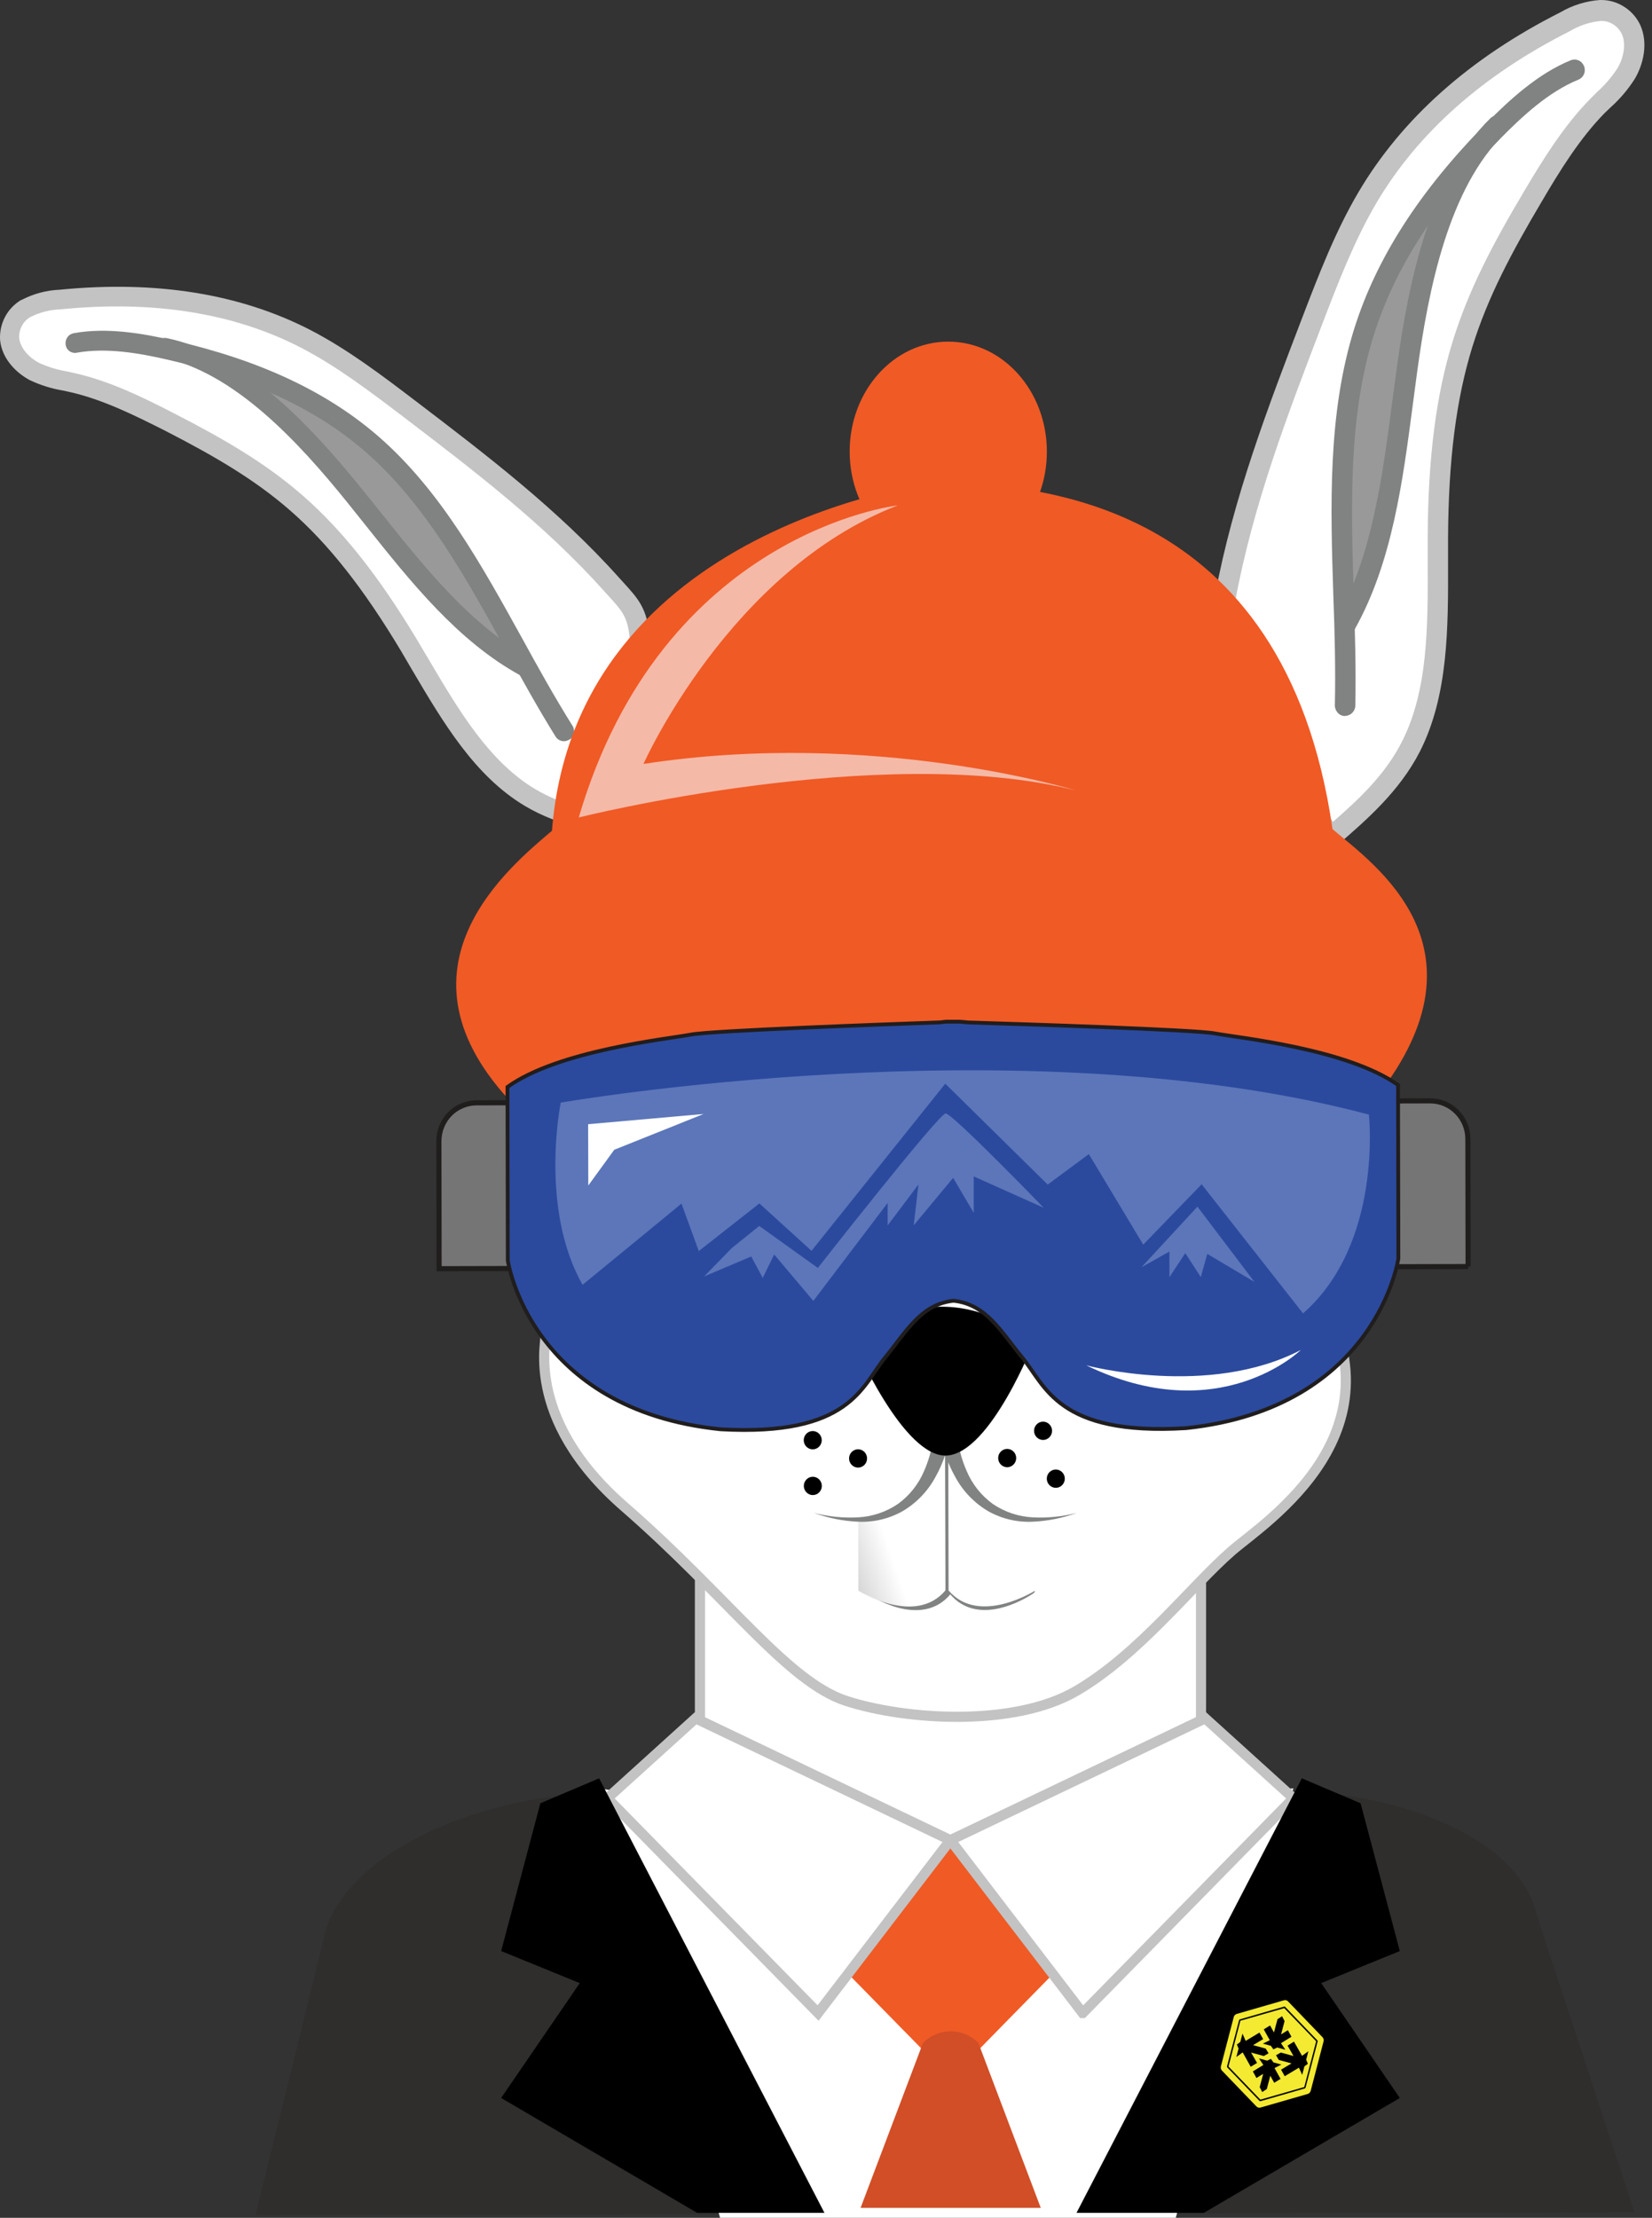
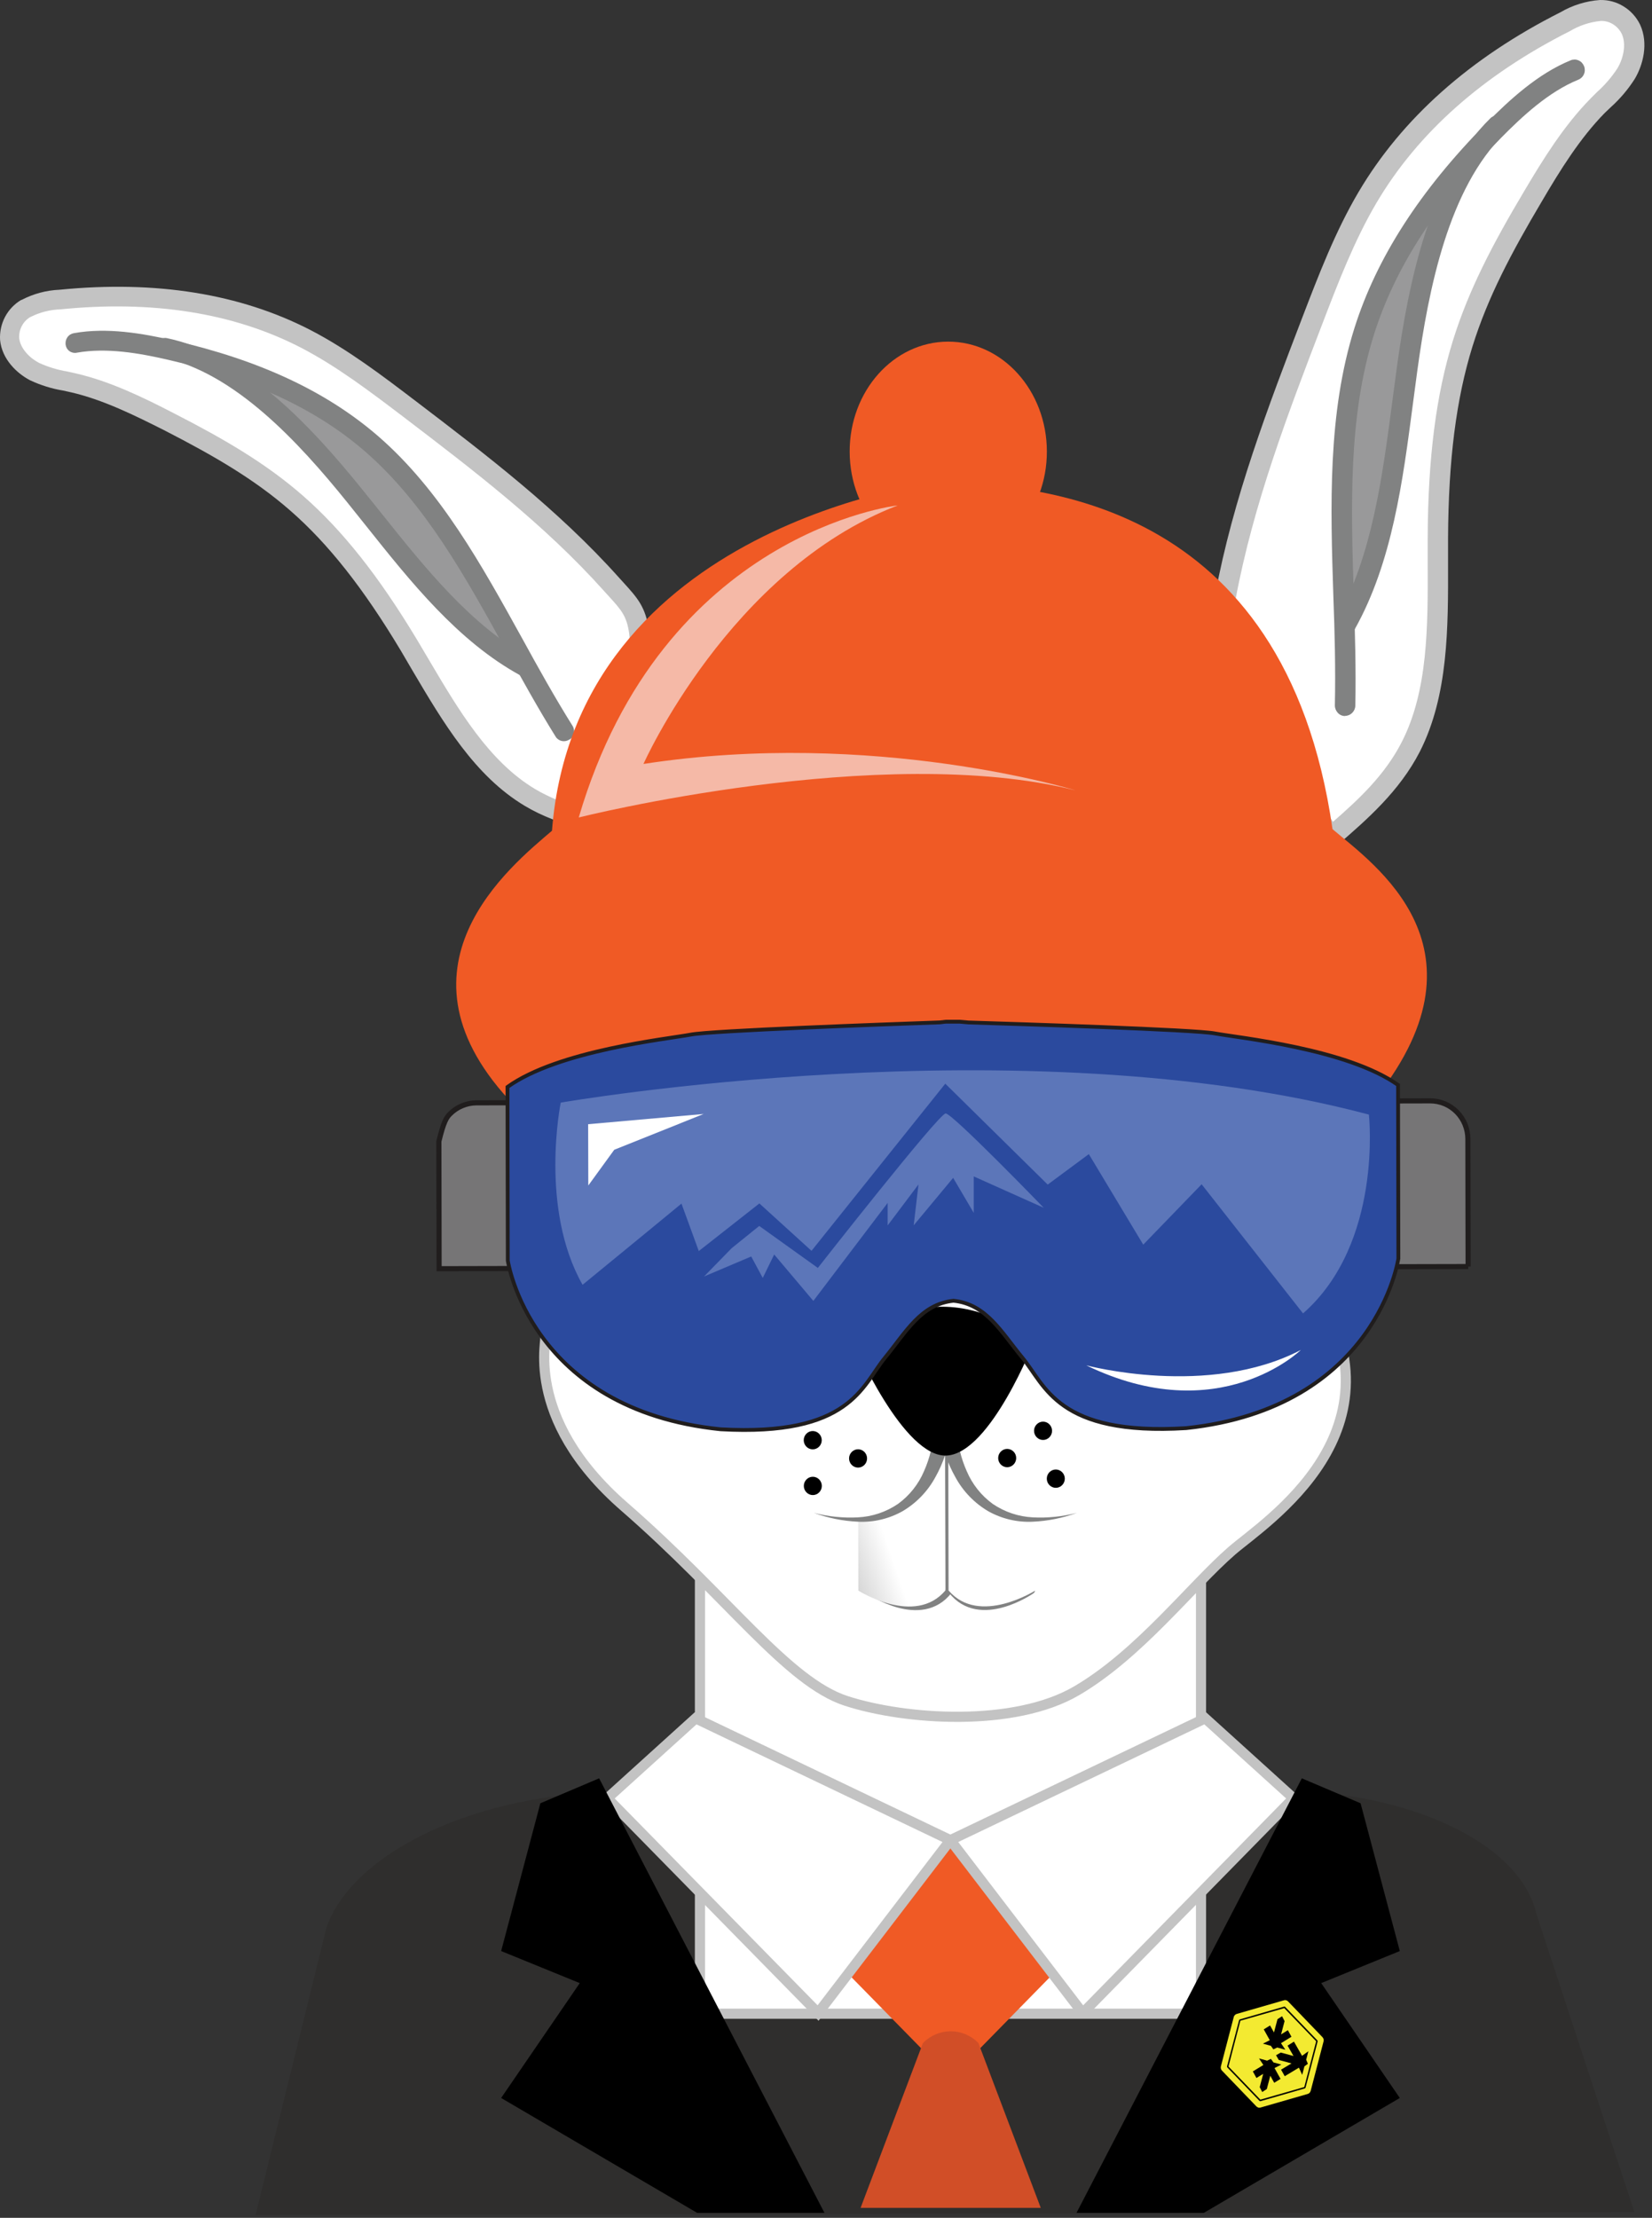
<svg xmlns="http://www.w3.org/2000/svg" width="149" height="200" viewBox="0 0 149 200" fill="none">
  <rect x="0" y="0" width="149" height="200" fill="#333333" stroke="none" />
  <path d="M147.414 199.491L23.052 199.738L29.446 173.824C31.848 166.941 43.233 161.614 55.932 161.593L115.146 161.476C126.778 161.455 137.062 166.074 138.569 172.571L147.414 199.491Z" fill="#2F2E2D" />
  <path d="M108.324 135.513H63.131V181.595H108.324V135.513Z" fill="white" stroke="#C3C3C3" stroke-width="0.915" />
  <path d="M120.061 75.466C122.745 73.139 125.498 70.71 127.233 67.365C130.055 61.872 129.662 54.975 129.69 48.54C129.717 42.593 130.186 36.556 131.934 30.974C133.427 26.184 135.802 21.868 138.273 17.69C140.008 14.765 141.825 11.888 144.11 9.534C145.087 8.68 145.954 7.703 146.691 6.622C147.372 5.459 147.716 3.869 147.124 2.63C146.87 2.107 146.471 1.673 145.975 1.37C145.479 1.068 144.915 0.923 144.344 0.937C143.236 1.033 142.162 1.377 141.198 1.942C134.281 5.431 127.687 10.477 123.364 17.786C121.327 21.235 119.854 25.089 118.381 28.916C115.298 36.983 112.152 45.146 110.534 53.853C110.121 56.083 109.771 57.143 110.597 59.167C111.422 61.074 112.345 62.932 113.37 64.735C115.359 68.459 117.603 72.045 120.074 75.459L120.061 75.466Z" fill="white" />
  <path d="M120.061 76.409H119.95C119.827 76.395 119.703 76.354 119.593 76.285C119.482 76.223 119.386 76.133 119.31 76.03C116.819 72.582 114.554 68.961 112.531 65.203L112.296 64.77C111.34 63.077 110.479 61.335 109.702 59.545C108.855 57.474 109.096 56.228 109.461 54.349L109.592 53.688C111.216 44.919 114.396 36.639 117.459 28.634C118.939 24.779 120.453 20.835 122.532 17.318C126.448 10.683 132.581 5.225 140.751 1.102C141.839 0.469 143.05 0.09 144.302 0.001H144.337C145.08 -0.013 145.817 0.186 146.45 0.586C147.09 0.978 147.599 1.549 147.93 2.231C148.701 3.917 148.192 5.858 147.448 7.111C146.849 8.054 146.119 8.914 145.294 9.657L144.736 10.188C142.492 12.473 140.696 15.377 139.065 18.158C136.311 22.804 134.191 26.803 132.808 31.243C131.342 35.964 130.64 41.45 130.605 48.519V50.756C130.619 56.634 130.633 62.719 128.059 67.784C126.214 71.371 123.268 73.924 120.666 76.175C120.494 76.333 120.281 76.416 120.054 76.416L120.061 76.409ZM144.351 1.893C143.38 1.99 142.444 2.3 141.604 2.802C133.758 6.76 127.88 11.97 124.149 18.296C122.153 21.682 120.666 25.55 119.235 29.288C116.179 37.258 113.04 45.449 111.436 54.074L111.305 54.748C110.961 56.496 110.796 57.302 111.443 58.85C112.187 60.571 113.019 62.251 113.935 63.889L114.169 64.329C115.986 67.716 118.009 70.985 120.226 74.11C122.573 72.066 124.906 69.884 126.414 66.945C128.809 62.299 128.788 56.455 128.768 50.804C128.768 50.054 128.768 49.297 128.768 48.553C128.795 41.285 129.525 35.613 131.046 30.706C132.484 26.094 134.646 21.985 137.482 17.222C139.189 14.338 141.061 11.323 143.456 8.887L144.027 8.315C144.736 7.682 145.363 6.959 145.886 6.154C146.402 5.294 146.712 4 146.271 3.05C146.092 2.692 145.817 2.389 145.479 2.183C145.142 1.976 144.75 1.873 144.351 1.887V1.893Z" fill="#C3C3C3" />
  <path d="M129.635 17.587C129.635 17.587 127.866 28.131 126.317 38.146C124.768 48.161 121.375 54.122 121.375 54.122C121.375 54.122 121.706 39.316 122.483 33.934C123.261 28.544 129.635 17.587 129.635 17.587Z" fill="#99999A" />
  <path d="M121.327 64.57H121.299C121.051 64.57 120.817 64.46 120.652 64.274C120.487 64.088 120.391 63.847 120.397 63.6C120.466 60.351 120.384 56.999 120.26 53.75C119.998 45.663 119.737 37.293 122.16 29.591C124.156 23.265 128.051 17.201 134.047 11.124C136.146 9.01 138.692 6.65 141.666 5.438C141.776 5.39 141.9 5.369 142.024 5.369C142.148 5.369 142.265 5.397 142.375 5.445C142.485 5.493 142.589 5.562 142.671 5.652C142.754 5.741 142.822 5.844 142.87 5.961C142.919 6.078 142.939 6.202 142.939 6.326C142.939 6.45 142.912 6.574 142.864 6.684C142.815 6.801 142.747 6.904 142.657 6.987C142.568 7.076 142.464 7.145 142.354 7.187C139.69 8.274 137.323 10.463 135.347 12.473C129.566 18.337 125.828 24.126 123.922 30.176C121.595 37.561 121.85 45.766 122.104 53.695C122.208 56.964 122.311 60.344 122.242 63.641C122.235 63.889 122.132 64.116 121.96 64.288C121.788 64.46 121.561 64.556 121.32 64.556L121.327 64.57Z" fill="#818282" />
  <path d="M121.382 57.198C121.216 57.198 121.058 57.157 120.921 57.074C120.707 56.95 120.549 56.744 120.487 56.503C120.425 56.262 120.452 56.001 120.576 55.787C123.77 50.081 124.686 42.971 125.594 36.088C125.725 35.118 125.849 34.147 125.98 33.184C127.033 25.495 128.953 15.99 134.446 10.642C134.625 10.483 134.859 10.408 135.1 10.421C135.334 10.435 135.561 10.539 135.726 10.717C135.891 10.889 135.98 11.124 135.98 11.364C135.98 11.605 135.891 11.839 135.733 12.018C130.653 16.953 128.843 26.067 127.831 33.445C127.7 34.402 127.569 35.372 127.446 36.336C126.523 43.398 125.573 50.701 122.201 56.723C122.118 56.868 122.001 56.985 121.864 57.074C121.726 57.157 121.561 57.205 121.395 57.205L121.382 57.198Z" fill="#818282" />
  <path d="M57.548 74.716C54.244 74.234 50.824 73.718 47.823 71.914C42.908 68.982 39.969 63.304 36.906 58.196C34.071 53.461 30.822 48.925 26.754 45.373C23.264 42.324 19.272 40.122 15.266 38.022C12.458 36.577 9.574 35.194 6.614 34.512C5.416 34.326 4.247 33.996 3.131 33.521C2.023 32.95 1.004 31.841 0.887 30.568C0.853 30.011 0.977 29.46 1.239 28.971C1.5 28.483 1.892 28.083 2.367 27.808C3.317 27.319 4.363 27.051 5.43 27.01C12.768 26.266 20.566 26.927 27.58 30.547C30.883 32.255 33.919 34.567 36.941 36.852C43.3 41.691 49.736 46.592 55.181 52.69C56.571 54.266 57.363 54.913 57.638 56.944C57.858 58.878 57.982 60.826 57.996 62.774C58.113 66.759 57.961 70.751 57.541 74.716H57.548Z" fill="white" />
  <path d="M58.003 75.48L58.085 75.425C58.182 75.349 58.264 75.259 58.319 75.149C58.381 75.039 58.416 74.922 58.429 74.798C58.849 70.799 59.001 66.773 58.877 62.753V62.292C58.849 60.468 58.739 58.644 58.526 56.827C58.237 54.721 57.452 53.881 56.268 52.573L55.855 52.119C50.362 45.972 43.838 41.003 37.533 36.198C34.49 33.879 31.386 31.518 28.014 29.77C21.654 26.486 14.048 25.268 5.375 26.128C4.178 26.177 3.007 26.493 1.94 27.051H1.906C1.294 27.416 0.791 27.939 0.454 28.579C0.117 29.219 -0.035 29.935 0.007 30.657C0.172 32.392 1.514 33.665 2.711 34.292C3.661 34.739 4.659 35.049 5.692 35.221L6.408 35.379C9.333 36.054 12.189 37.479 14.853 38.821C19.313 41.113 22.948 43.219 26.176 46.041C29.617 49.042 32.783 53.055 36.149 58.671L37.189 60.447C39.956 65.135 42.812 69.98 47.341 72.678C50.548 74.592 54.183 75.122 57.383 75.59C57.597 75.624 57.81 75.59 57.996 75.48H58.003ZM2.78 28.572C3.62 28.152 4.535 27.925 5.465 27.897C13.779 27.058 21.068 28.221 27.132 31.346C30.374 33.025 33.423 35.345 36.369 37.582C42.647 42.372 49.11 47.287 54.492 53.309L54.919 53.778C56.027 54.996 56.53 55.553 56.743 57.109C56.95 58.857 57.06 60.619 57.08 62.381V62.849C57.191 66.47 57.08 70.097 56.743 73.704C53.845 73.27 50.9 72.727 48.263 71.157C44.099 68.672 41.353 64.019 38.696 59.518L37.636 57.728C34.174 51.967 30.897 47.831 27.318 44.699C23.959 41.767 20.229 39.599 15.652 37.252C12.892 35.827 9.925 34.381 6.807 33.665L6.064 33.5C5.183 33.356 4.329 33.094 3.517 32.722C2.691 32.296 1.817 31.428 1.727 30.458C1.714 30.073 1.803 29.694 1.989 29.357C2.175 29.019 2.45 28.744 2.78 28.565V28.572Z" fill="#C3C3C3" />
  <path d="M22.308 33.569C22.308 33.569 28.757 41.065 34.745 48.23C40.726 55.395 46.357 58.424 46.357 58.424C46.357 58.424 39.095 46.846 35.901 42.937C32.708 39.027 22.308 33.569 22.308 33.569Z" fill="#99999A" />
  <path d="M51.354 66.704C51.45 66.642 51.54 66.566 51.608 66.47C51.677 66.373 51.725 66.27 51.753 66.153C51.781 66.036 51.787 65.919 51.767 65.802C51.746 65.685 51.712 65.575 51.65 65.472C50.053 62.925 48.539 60.206 47.1 57.577C43.466 51.011 39.749 44.231 34.112 39.337C29.452 35.303 23.416 32.475 15.611 30.692C12.878 30.073 9.677 29.501 6.663 30.045C6.429 30.086 6.215 30.217 6.077 30.417C5.94 30.616 5.885 30.857 5.919 31.098C5.94 31.215 5.981 31.325 6.036 31.422C6.098 31.518 6.181 31.607 6.27 31.669C6.366 31.738 6.47 31.779 6.58 31.807C6.69 31.828 6.807 31.834 6.924 31.807C9.629 31.325 12.61 31.855 15.163 32.447C22.693 34.168 28.502 36.873 32.928 40.714C38.331 45.408 42 52.057 45.544 58.486C47.004 61.115 48.518 63.875 50.135 66.463C50.266 66.656 50.473 66.786 50.7 66.828C50.927 66.869 51.161 66.821 51.354 66.69V66.704Z" fill="#818282" />
  <path d="M47.816 60.86C47.947 60.778 48.057 60.667 48.132 60.53C48.194 60.433 48.228 60.316 48.242 60.206C48.256 60.089 48.249 59.972 48.222 59.862C48.194 59.752 48.139 59.642 48.07 59.552C48.001 59.463 47.912 59.387 47.809 59.332C42.488 56.421 38.358 51.238 34.346 46.22C33.781 45.518 33.217 44.802 32.652 44.114C28.151 38.538 22.08 31.958 15.053 30.492C14.825 30.444 14.584 30.492 14.385 30.623C14.185 30.754 14.047 30.953 13.986 31.188C13.958 31.298 13.951 31.422 13.972 31.532C13.993 31.649 14.034 31.759 14.096 31.855C14.158 31.951 14.24 32.041 14.33 32.103C14.426 32.172 14.53 32.213 14.647 32.234C21.151 33.583 26.953 39.895 31.283 45.256L32.969 47.362C37.064 52.504 41.304 57.825 46.921 60.901C47.058 60.977 47.217 61.012 47.375 61.005C47.533 60.998 47.685 60.95 47.822 60.86H47.816Z" fill="#818282" />
  <path d="M49.179 120.377C49.468 120.433 46.983 127.763 56.316 135.878C65.649 143.993 70.998 151.654 76.325 153.388C81.653 155.116 91.454 155.784 97.105 152.473C102.756 149.162 107.423 143.05 111.112 139.843C114.099 137.261 127.211 128.954 118.367 115.587C102.701 115.422 89.382 114.768 89.382 114.768L82.272 113.13L73.297 121.493L51.34 118.044L49.185 120.384L49.179 120.377Z" fill="white" stroke="#C3C3C3" stroke-width="0.915" stroke-linecap="round" stroke-linejoin="round" />
  <path d="M73.303 130.702C73.751 130.702 74.116 130.33 74.116 129.876C74.116 129.422 73.751 129.05 73.303 129.05C72.856 129.05 72.491 129.422 72.491 129.876C72.491 130.33 72.856 130.702 73.303 130.702Z" fill="black" />
  <path d="M77.392 132.347C77.84 132.347 78.204 131.975 78.204 131.521C78.204 131.067 77.84 130.695 77.392 130.695C76.945 130.695 76.58 131.067 76.58 131.521C76.58 131.975 76.945 132.347 77.392 132.347Z" fill="black" />
  <path d="M73.311 134.825C73.759 134.825 74.123 134.453 74.123 133.999C74.123 133.545 73.759 133.173 73.311 133.173C72.864 133.173 72.499 133.545 72.499 133.999C72.499 134.453 72.864 134.825 73.311 134.825Z" fill="black" />
  <path d="M94.077 129.855C94.524 129.855 94.889 129.484 94.889 129.029C94.889 128.575 94.524 128.203 94.077 128.203C93.63 128.203 93.265 128.575 93.265 129.029C93.265 129.484 93.63 129.855 94.077 129.855Z" fill="black" />
  <path d="M95.226 134.171C95.674 134.171 96.039 133.799 96.039 133.345C96.039 132.891 95.674 132.519 95.226 132.519C94.779 132.519 94.414 132.891 94.414 133.345C94.414 133.799 94.779 134.171 95.226 134.171Z" fill="black" />
  <path d="M90.841 132.313C91.289 132.313 91.654 131.941 91.654 131.487C91.654 131.032 91.289 130.661 90.841 130.661C90.394 130.661 90.029 131.032 90.029 131.487C90.029 131.941 90.394 132.313 90.841 132.313Z" fill="black" />
  <path d="M78.391 136.972L78.404 143.442C78.404 143.442 83.064 146.677 85.576 143.429L85.549 130.227C85.549 130.227 85.514 136.16 78.391 136.972Z" fill="white" stroke="#818282" stroke-width="0.654" stroke-linecap="round" stroke-linejoin="round" />
  <path d="M93.01 136.945L93.024 143.415C93.024 143.415 88.371 146.664 85.845 143.429L85.817 130.227C85.817 130.227 85.879 136.16 93.01 136.938V136.945Z" fill="white" stroke="#818282" stroke-width="0.654" stroke-linecap="round" stroke-linejoin="round" />
  <path d="M82.548 135.589L84.634 132.099L83.587 131.521L77.331 135.011L76.808 137.337L79.94 136.759L82.548 135.596V135.589Z" fill="white" />
  <path d="M88.296 135.004L86.21 131.514L87.249 130.936L93.506 134.426L95.069 137.33L90.897 136.752L88.289 135.011L88.296 135.004Z" fill="white" />
  <path d="M77.405 136.972L77.419 143.442C77.419 143.442 82.519 146.677 85.266 143.429L85.238 130.227C85.238 130.227 85.197 136.16 77.405 136.972Z" fill="url(#paint0_linear_6455_2589)" />
  <path d="M93.395 136.945L93.409 143.415C93.409 143.415 88.316 146.664 85.556 143.429L85.528 130.227C85.528 130.227 85.59 136.16 93.395 136.938V136.945Z" fill="white" />
  <path d="M86.299 128.974C86.334 129.608 86.424 130.234 86.575 130.847C86.726 131.473 86.933 132.085 87.194 132.671C87.697 133.854 88.509 134.873 89.541 135.623C90.615 136.353 91.868 136.773 93.162 136.835C94.497 136.904 95.832 136.766 97.126 136.429C95.846 136.897 94.511 137.165 93.155 137.227C91.757 137.296 90.374 136.972 89.149 136.291C87.903 135.561 86.871 134.501 86.176 133.221C85.818 132.588 85.522 131.927 85.294 131.239C85.047 130.544 84.875 129.821 84.772 129.091L86.306 128.974H86.299Z" fill="#818282" />
  <path d="M84.234 128.974C84.2 129.608 84.11 130.234 83.959 130.847C83.808 131.473 83.601 132.085 83.34 132.671C82.837 133.854 82.025 134.873 80.992 135.623C79.919 136.353 78.666 136.773 77.372 136.835C76.037 136.904 74.701 136.766 73.407 136.429C74.688 136.897 76.023 137.165 77.379 137.227C78.776 137.296 80.16 136.972 81.385 136.291C82.631 135.561 83.663 134.501 84.358 133.221C84.716 132.588 85.005 131.927 85.239 131.239C85.48 130.544 85.659 129.821 85.762 129.091L84.228 128.974H84.234Z" fill="#818282" />
  <path d="M76.993 121.038C76.993 121.038 84.062 113.866 93.251 121.004C93.251 121.004 89.362 130.984 85.425 131.259C81.488 131.535 76.993 121.038 76.993 121.038Z" fill="black" />
  <path d="M85.548 50.632C90.456 50.625 94.434 46.179 94.421 40.7C94.407 35.228 90.421 30.795 85.507 30.809C80.6 30.816 76.621 35.262 76.635 40.741C76.649 46.213 80.634 50.646 85.548 50.632Z" fill="#F05A25" />
-   <path d="M42.963 99.453L52.042 99.433L52.069 114.382L39.605 114.41L39.584 102.922C39.584 102.468 39.666 102.021 39.838 101.594C40.011 101.174 40.258 100.788 40.568 100.472C40.885 100.148 41.256 99.894 41.669 99.722C42.082 99.549 42.523 99.453 42.97 99.453H42.963Z" fill="#767576" stroke="#201D1D" stroke-width="0.461" stroke-miterlimit="10" />
+   <path d="M42.963 99.453L52.042 99.433L52.069 114.382L39.605 114.41L39.584 102.922C40.011 101.174 40.258 100.788 40.568 100.472C40.885 100.148 41.256 99.894 41.669 99.722C42.082 99.549 42.523 99.453 42.97 99.453H42.963Z" fill="#767576" stroke="#201D1D" stroke-width="0.461" stroke-miterlimit="10" />
  <path d="M132.428 114.217L119.811 114.245L119.784 99.295L128.994 99.274C129.895 99.274 130.755 99.632 131.396 100.279C132.036 100.926 132.394 101.807 132.394 102.723L132.414 114.217H132.428Z" fill="#767576" stroke="#201D1D" stroke-width="0.461" stroke-miterlimit="10" />
  <path d="M85.232 43.46C92.989 43.845 115.868 44.651 120.184 74.771C123.866 77.923 135.196 85.598 123.625 99.584C115.586 95.578 113.576 92.894 85.019 92.811C56.461 93.031 54.465 95.722 46.44 99.742C34.422 87.353 46.116 78.061 49.785 74.915C51.939 47.218 84.613 43.467 84.613 43.467H84.922H85.232V43.46Z" fill="#F05A25" />
  <path d="M109.549 93.19C107.712 92.852 92.067 92.35 87.345 92.205L86.567 92.136H85.927H85.294L84.777 92.198C80.056 92.364 64.142 92.942 62.304 93.3C60.157 93.706 50.376 94.718 45.772 98.021L45.799 113.673C45.799 113.673 47.781 127.13 64.996 128.892C76.662 129.546 77.743 124.989 79.801 122.463C81.721 120.123 83.036 117.617 85.996 117.301C88.962 117.604 90.291 120.109 92.211 122.435C94.283 124.92 95.357 129.504 106.989 128.788C124.196 126.958 126.124 113.494 126.124 113.494L126.096 97.843C121.471 94.566 111.697 93.589 109.542 93.19H109.549Z" fill="#2B4A9E" stroke="#201D1D" stroke-width="0.344" stroke-miterlimit="10" />
  <path d="M80.944 45.58C80.944 45.58 59.751 47.982 52.2 73.718C52.2 73.718 79.505 66.869 97.002 71.274C97.002 71.274 78.824 65.685 58.037 68.893C58.037 68.893 65.801 51.437 80.944 45.587V45.58Z" fill="#F5B9A7" />
  <path d="M61.464 108.539L63.026 112.82L68.492 108.525L73.193 112.799L85.259 97.725L94.496 106.825L98.206 104.078L103.113 112.242L108.379 106.797L117.526 118.443C124.753 112.104 123.466 100.513 123.466 100.513C92.204 92.205 50.575 99.433 50.575 99.433C50.575 99.433 48.627 108.965 52.544 115.862C55.517 113.439 61.457 108.546 61.457 108.546L61.464 108.539Z" fill="#5C76B9" />
  <path d="M65.987 112.565L68.478 110.555L73.764 114.341C73.764 114.341 84.681 100.41 85.293 100.41C85.906 100.41 94.138 108.917 94.138 108.917L87.826 106.088V109.378L85.968 106.219L82.409 110.5L82.843 106.811L80.062 110.507V108.477L73.358 117.315L69.827 113.13L68.795 115.243L67.755 113.309L63.502 115.112L65.98 112.572L65.987 112.565Z" fill="#5C76B9" />
-   <path d="M108.001 108.814L102.948 114.286L105.475 112.861V115.174L106.906 113.006L108.303 115.167L108.889 113.075L113.149 115.608L108.001 108.814Z" fill="#5C76B9" />
  <path d="M53.061 106.907L53.047 101.38L63.461 100.458L55.401 103.686L53.061 106.907Z" fill="white" />
  <path d="M117.328 121.74C117.328 121.74 109.963 128.947 97.973 123.124C97.973 123.124 108.979 126.09 117.328 121.74Z" fill="white" />
-   <path d="M53.907 161.262L85.28 165.874L116.653 161.262L106.046 200H64.948L53.9 161.262H53.907Z" fill="white" />
  <path d="M76.195 175.503L84.668 166.865C85.26 166.259 86.223 166.259 86.815 166.865L95.288 175.503C95.88 176.109 95.88 177.086 95.288 177.692L86.815 186.33C86.223 186.936 85.26 186.936 84.668 186.33L76.195 177.692C75.603 177.086 75.603 176.109 76.195 175.503Z" fill="#F05A25" />
  <path d="M83.243 184.238L77.619 199.105H93.87L88.246 184.238C86.863 182.827 84.626 182.827 83.25 184.238H83.243Z" fill="#D14E27" />
  <path d="M97.649 181.533L85.721 165.943L108.703 154.958L116.66 162.164L97.656 181.533H97.649Z" fill="white" stroke="#C3C3C3" stroke-width="0.915" stroke-linecap="round" />
  <path d="M73.785 181.533L85.714 165.943L62.738 154.958L54.781 162.164L73.785 181.533Z" fill="white" stroke="#C3C3C3" stroke-width="0.915" stroke-linecap="round" />
  <path d="M97.091 199.559L117.416 160.368L122.716 162.618L126.254 175.944L119.164 178.835L126.254 189.194L108.579 199.553H97.091V199.559Z" fill="black" />
  <path d="M74.364 199.559L54.038 160.368L48.738 162.618L45.2 175.944L52.29 178.835L45.2 189.194L62.876 199.553H74.364V199.559Z" fill="black" />
  <path d="M113.486 190.054C113.424 190.04 113.37 190.006 113.321 189.958L110.21 186.723C110.162 186.675 110.134 186.613 110.114 186.551C110.1 186.489 110.1 186.42 110.114 186.351L111.277 181.891C111.291 181.829 111.325 181.767 111.373 181.719C111.422 181.671 111.477 181.636 111.539 181.616L115.813 180.383C115.875 180.363 115.944 180.363 116.006 180.383C116.068 180.397 116.123 180.432 116.171 180.48L119.282 183.715C119.33 183.763 119.358 183.825 119.378 183.887C119.392 183.949 119.392 184.018 119.378 184.087L118.215 188.554C118.194 188.616 118.167 188.677 118.119 188.726C118.071 188.774 118.016 188.808 117.954 188.829L113.679 190.061C113.617 190.075 113.548 190.075 113.486 190.061V190.054Z" fill="#F3EA31" />
  <path d="M113.899 184.293L114.629 184.493L114.849 184.809L115.2 184.644L115.93 184.844L115.537 184.252L116.481 183.674L116.157 183.082L115.545 183.46L115.861 182.262L115.634 181.822L115.221 182.09L114.904 183.288L114.553 182.655L113.982 183.006L114.526 183.983L113.899 184.3V184.293Z" fill="black" />
  <path d="M115.586 186.186L114.857 185.986L114.629 185.67L114.285 185.828L113.556 185.628L113.948 186.22L112.998 186.798L113.322 187.39L113.934 187.019L113.617 188.216L113.845 188.657L114.258 188.388L114.574 187.191L114.925 187.824L115.497 187.473L114.953 186.496L115.579 186.179L115.586 186.186Z" fill="black" />
-   <path d="M112.069 183.378L111.87 184.135L111.56 184.376L111.711 184.734L111.512 185.498L112.083 185.084L112.806 186.378L113.377 186.034L112.84 185.098L113.989 185.408L114.416 185.167L114.161 184.74L113.019 184.431L113.927 183.887L113.597 183.295L112.351 184.045L112.062 183.384L112.069 183.378Z" fill="black" />
  <path d="M117.451 187.108L117.65 186.344L117.96 186.11L117.809 185.745L118.008 184.981L117.437 185.394L116.707 184.114L116.129 184.472L116.666 185.408L115.517 185.098L115.09 185.339L115.338 185.766L116.487 186.076L115.544 186.64L115.875 187.232L117.155 186.461L117.451 187.108Z" fill="black" />
  <path d="M113.644 189.483C113.644 189.483 113.61 189.469 113.596 189.455L110.698 186.441C110.698 186.441 110.678 186.413 110.671 186.392C110.671 186.372 110.671 186.358 110.671 186.337L111.758 182.18C111.758 182.18 111.772 182.146 111.786 182.132C111.8 182.118 111.813 182.111 111.834 182.104L115.819 180.955C115.819 180.955 115.854 180.955 115.874 180.955C115.888 180.955 115.909 180.969 115.916 180.982L118.814 183.997C118.814 183.997 118.834 184.025 118.841 184.045C118.841 184.066 118.841 184.08 118.841 184.1L117.754 188.258C117.754 188.258 117.74 188.292 117.726 188.306C117.712 188.32 117.699 188.326 117.678 188.333L113.693 189.483C113.693 189.483 113.658 189.483 113.644 189.483ZM110.802 186.358L113.679 189.345L117.637 188.209L118.71 184.08L115.833 181.092L111.875 182.228L110.802 186.358Z" fill="black" />
  <defs>
    <linearGradient id="paint0_linear_6455_2589" x1="74.521" y1="140.848" x2="84.261" y2="137.475" gradientUnits="userSpaceOnUse">
      <stop stop-color="#C3C3C3" />
      <stop offset="0.56" stop-color="white" />
    </linearGradient>
  </defs>
</svg>